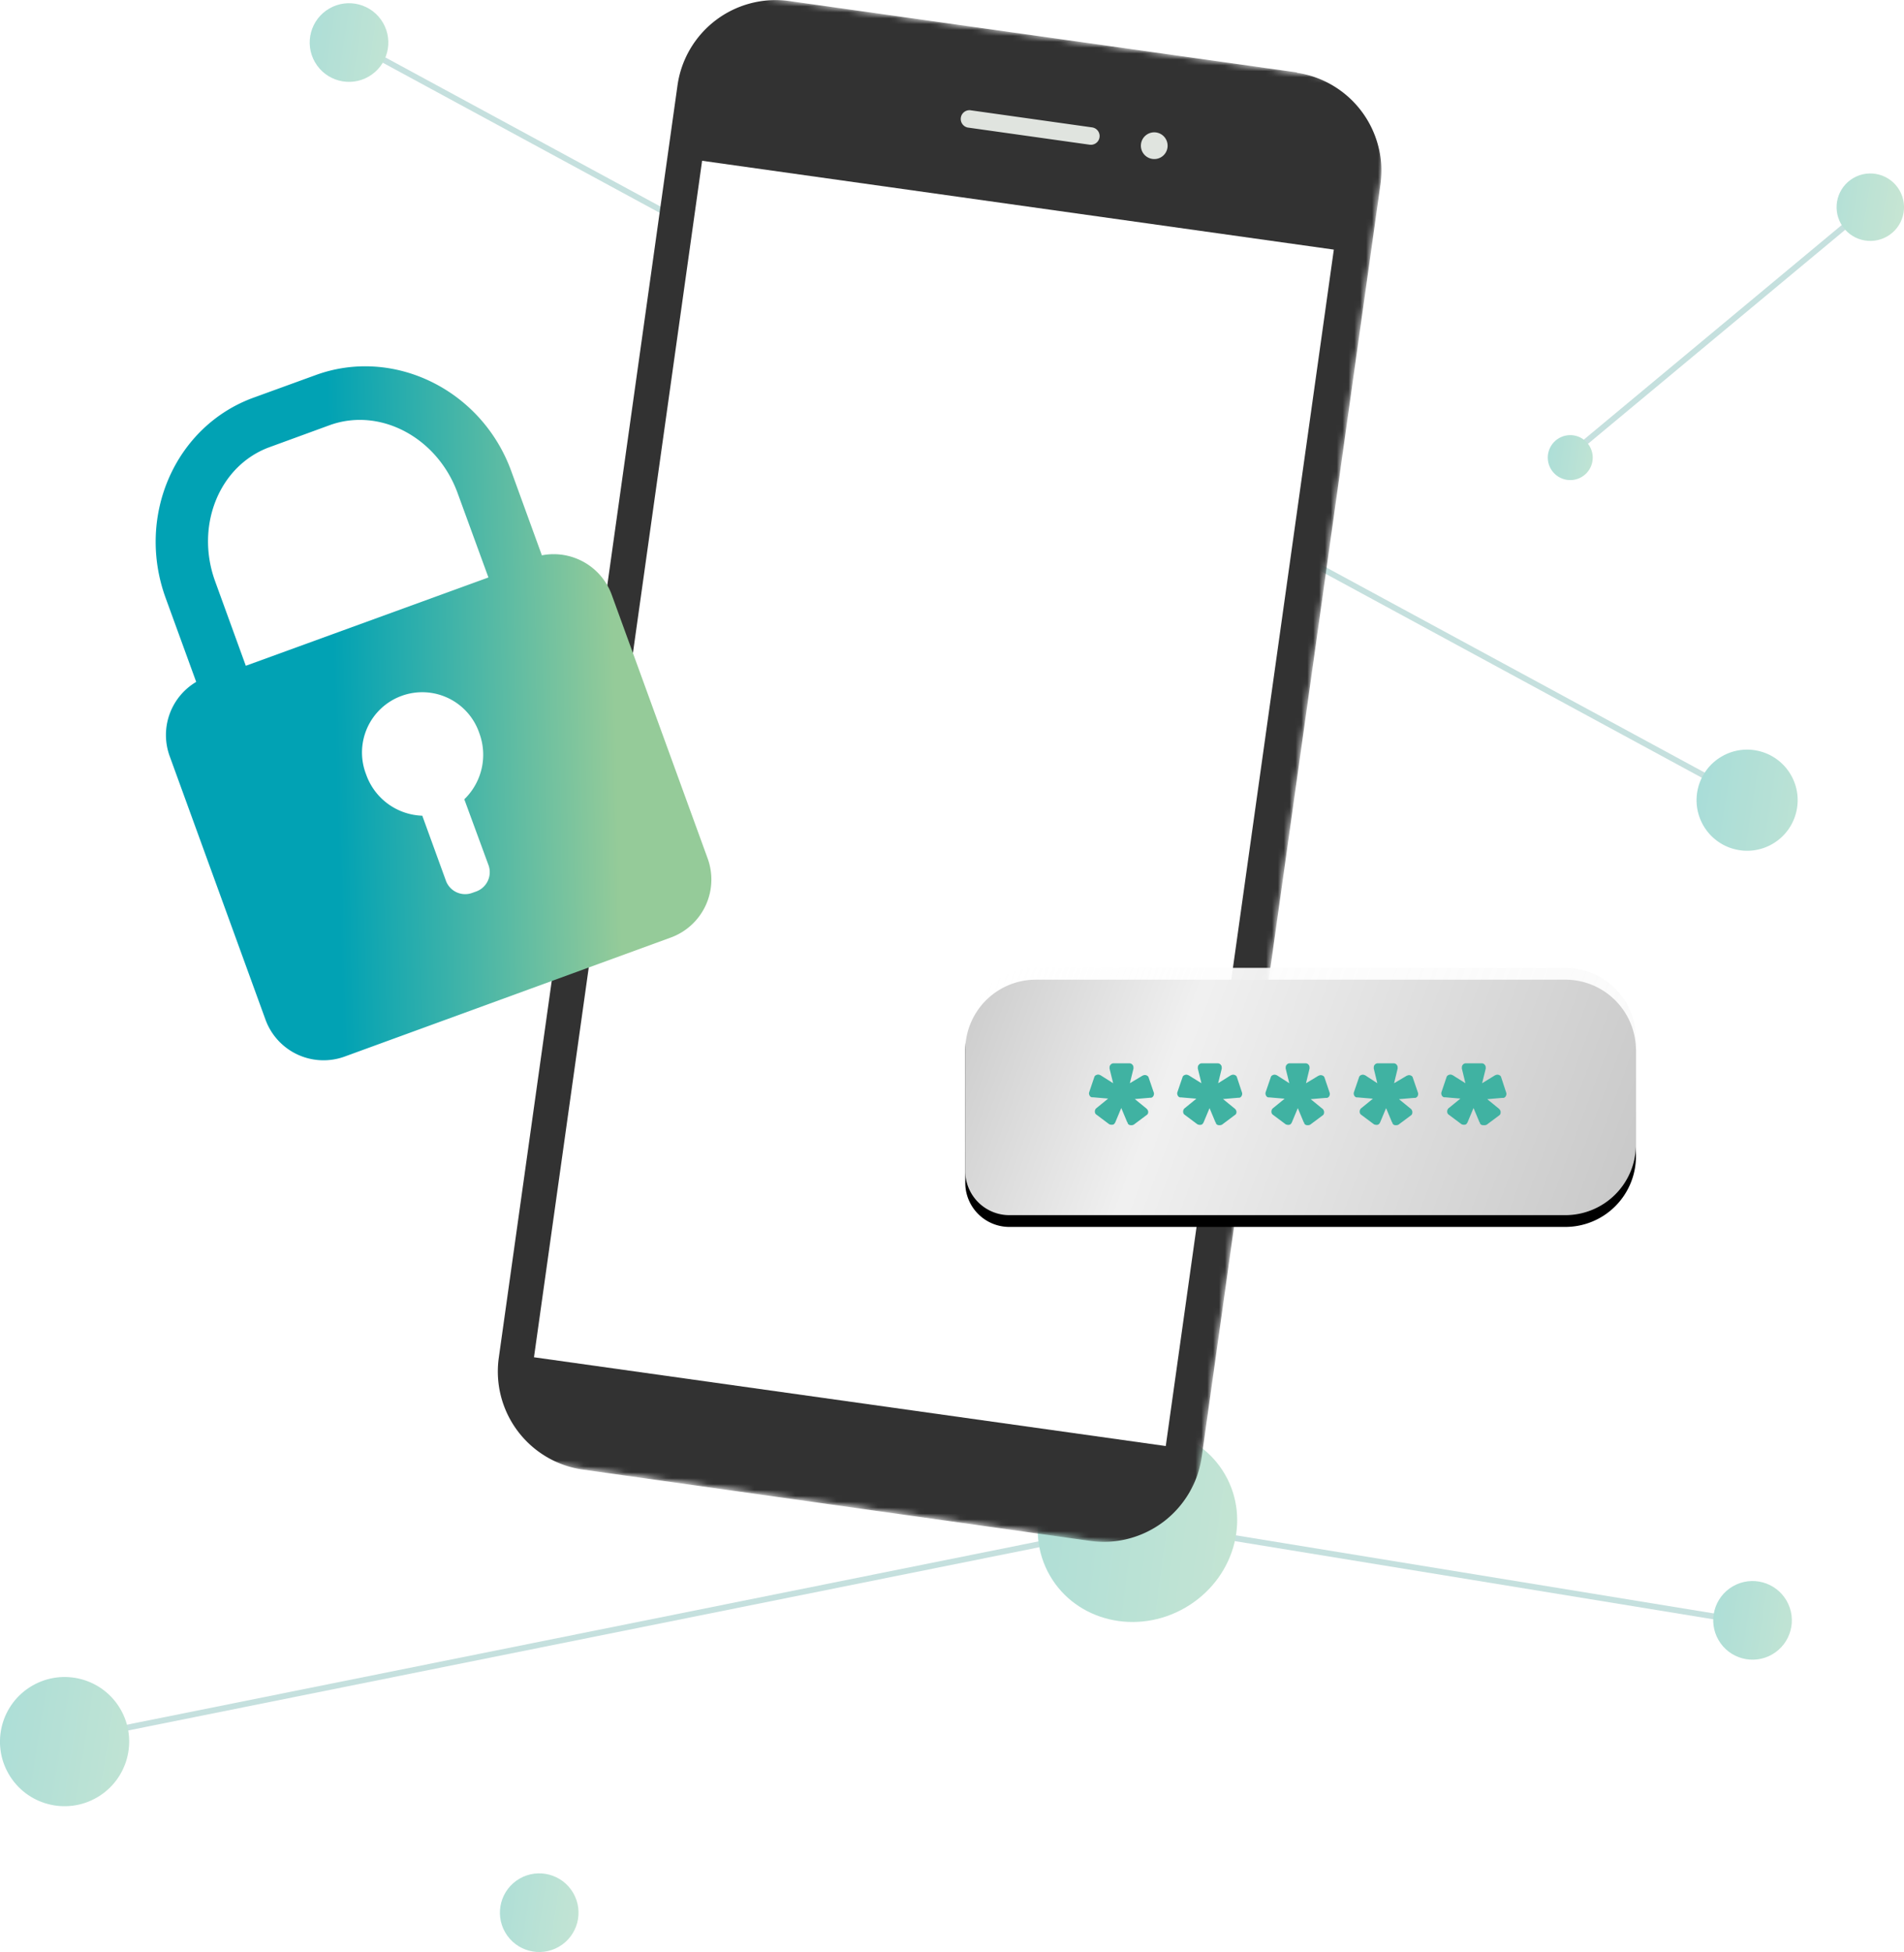
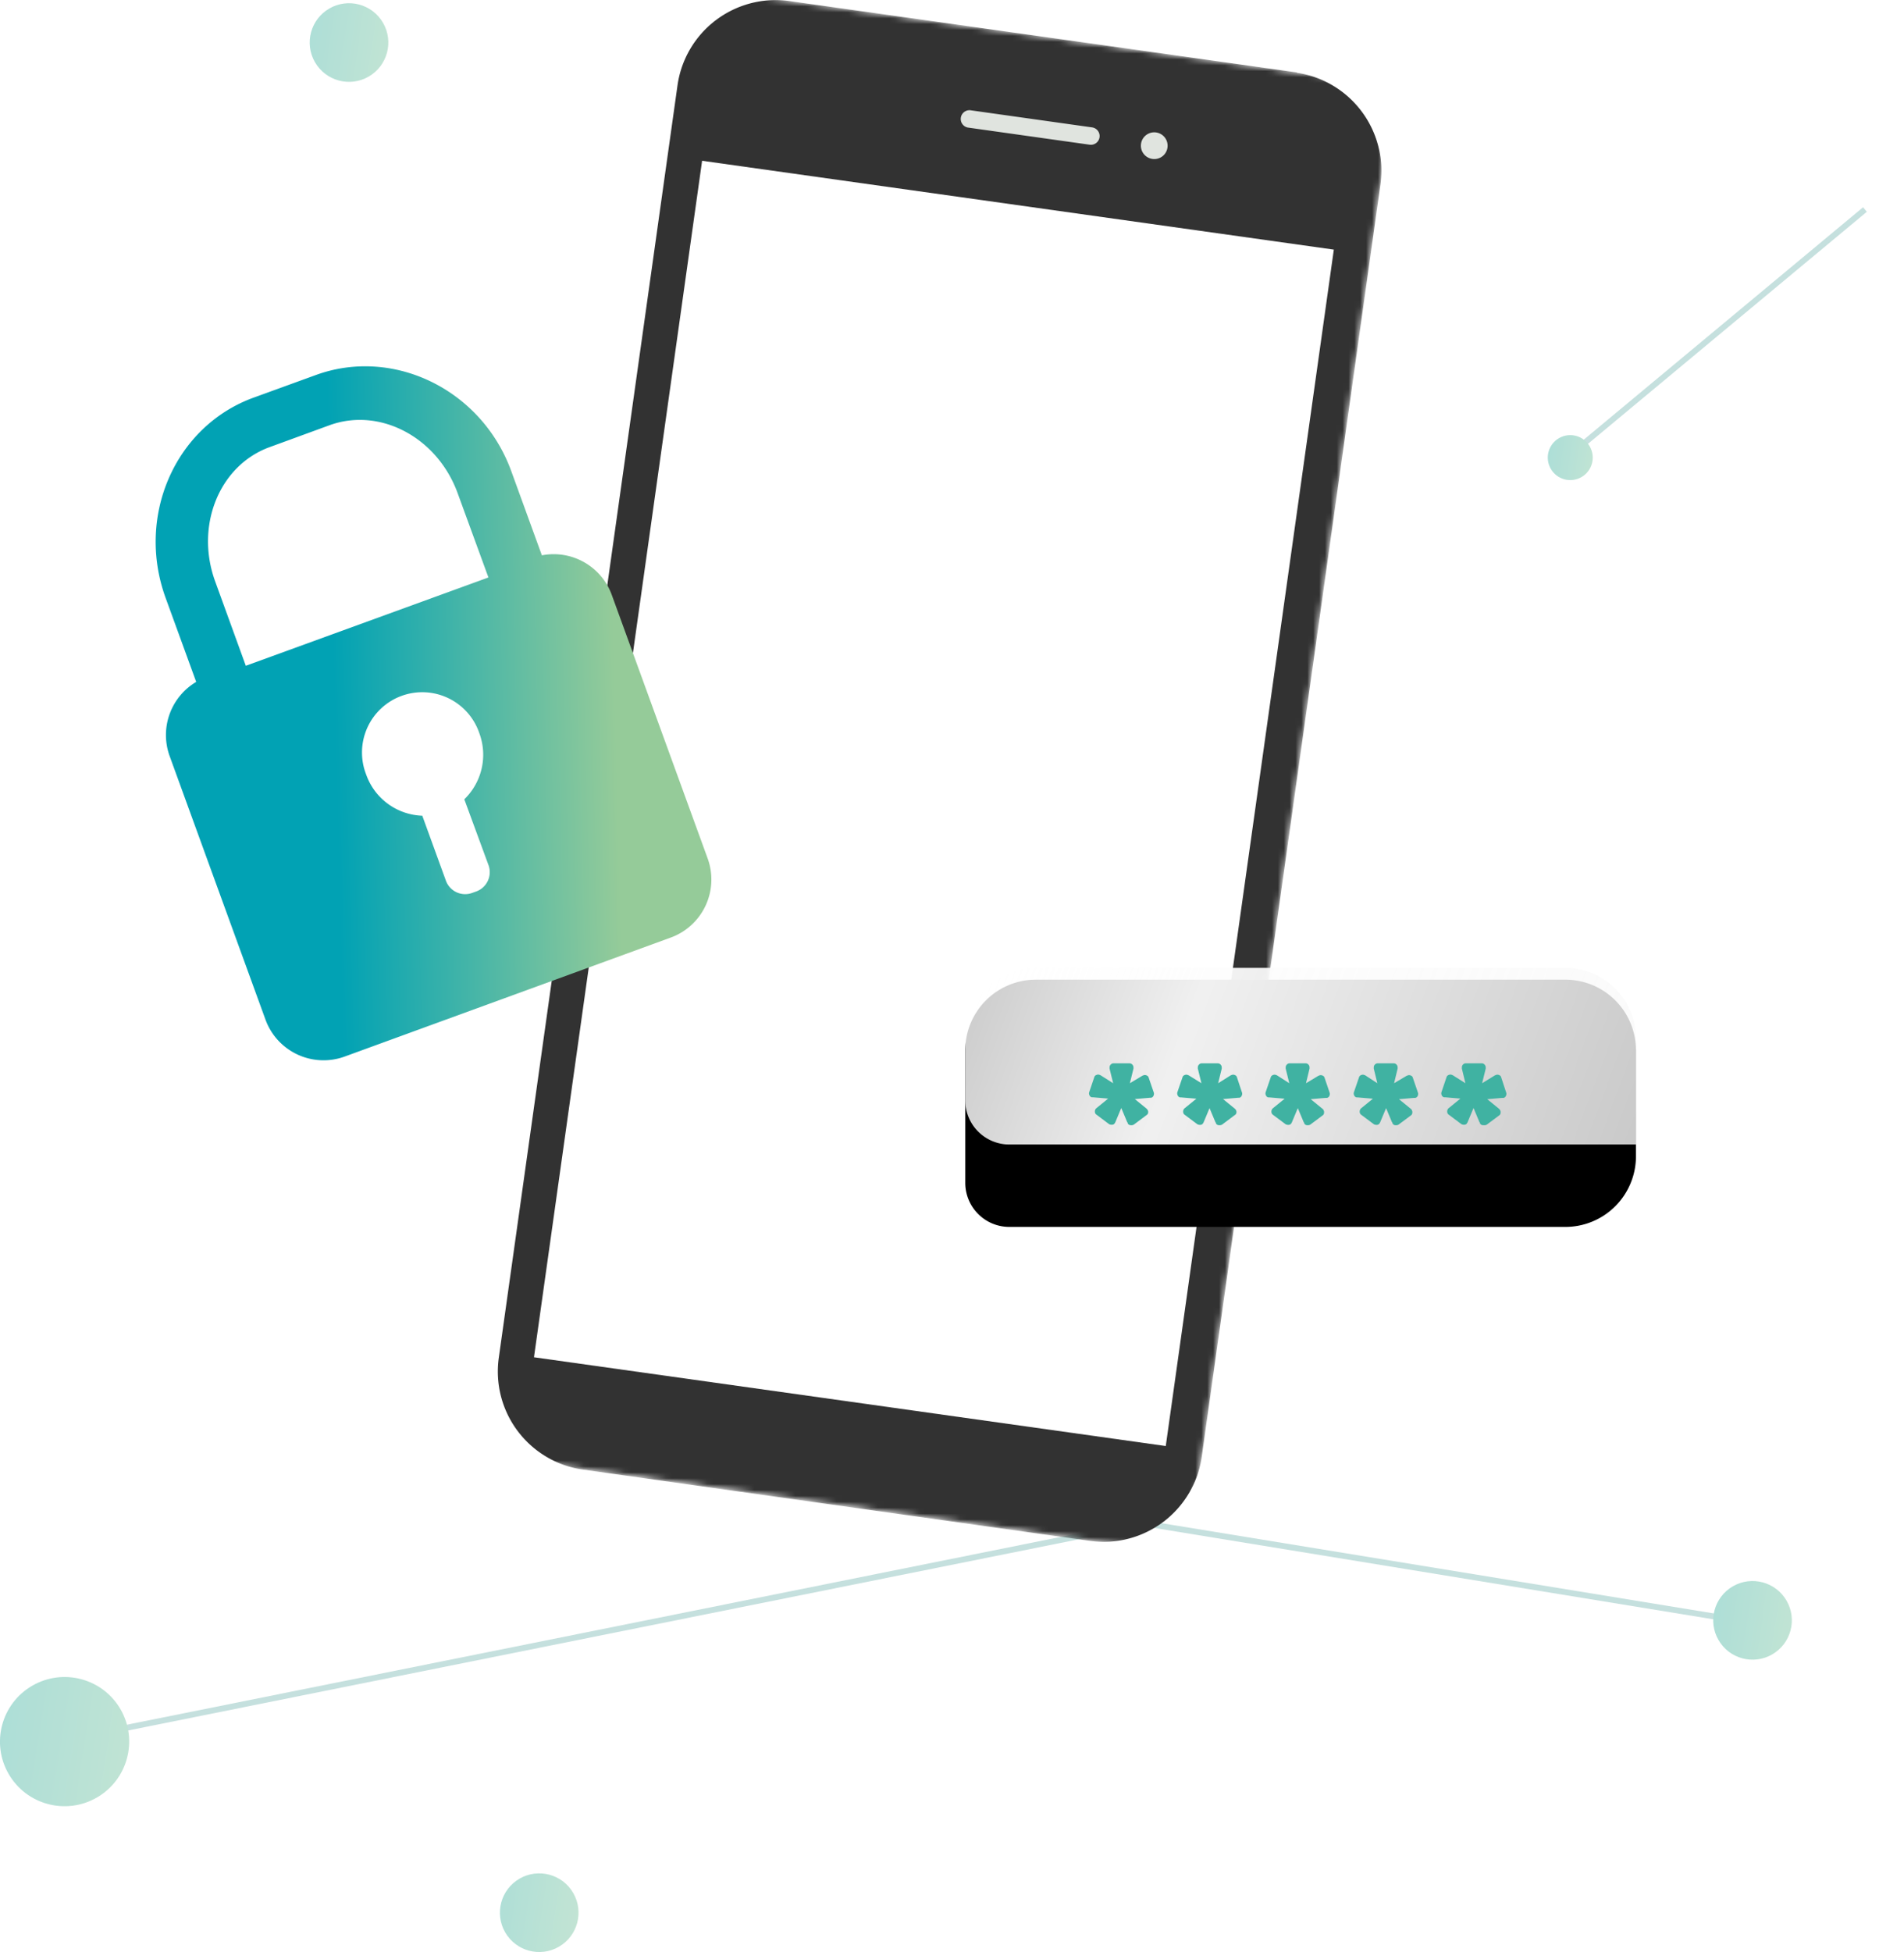
<svg xmlns="http://www.w3.org/2000/svg" xmlns:xlink="http://www.w3.org/1999/xlink" id="Calque_1" data-name="Calque 1" width="323.55" height="331.59" viewBox="0 0 323.55 331.59">
  <defs>
    <style>.cls-1{fill:#fff;}.cls-1,.cls-13,.cls-15,.cls-16,.cls-18,.cls-19{fill-rule:evenodd;}.cls-2{opacity:0.45;}.cls-14,.cls-3{fill:none;}.cls-3{stroke:#7fbab5;stroke-linecap:square;}.cls-4{fill:url(#Dégradé_sans_nom);}.cls-5{fill:url(#Dégradé_sans_nom_2);}.cls-6{fill:url(#Dégradé_sans_nom_3);}.cls-7{fill:url(#Dégradé_sans_nom_4);}.cls-8{fill:url(#Dégradé_sans_nom_5);}.cls-9{fill:url(#Dégradé_sans_nom_6);}.cls-10{fill:url(#Dégradé_sans_nom_7);}.cls-11{fill:url(#Dégradé_sans_nom_8);}.cls-12{mask:url(#mask);}.cls-13{fill:#323232;}.cls-15{fill:#e0e4df;}.cls-16{fill:url(#Dégradé_sans_nom_9);}.cls-17{filter:url(#filter-12);}.cls-19{fill:url(#Dégradé_sans_nom_10);}.cls-20{fill:#40b2a2;}</style>
    <linearGradient id="Dégradé_sans_nom" x1="-807.93" y1="1550.47" x2="-805.11" y2="1548.2" gradientTransform="matrix(13.36, 0, 0, -13.36, 10832.98, 20697.27)" gradientUnits="userSpaceOnUse">
      <stop offset="0" stop-color="#01a2b4" />
      <stop offset="1" stop-color="#95cb99" />
    </linearGradient>
    <linearGradient id="Dégradé_sans_nom_2" x1="-809.18" y1="1471.05" x2="-806.36" y2="1468.78" gradientTransform="matrix(7.64, 0, 0, -7.63, 6432.72, 11294.43)" xlink:href="#Dégradé_sans_nom" />
    <linearGradient id="Dégradé_sans_nom_3" x1="-807.93" y1="1550.47" x2="-805.11" y2="1548.2" gradientTransform="matrix(13.36, 0, 0, -13.36, 11071.47, 20965.28)" xlink:href="#Dégradé_sans_nom" />
    <linearGradient id="Dégradé_sans_nom_4" x1="-807.93" y1="1550.47" x2="-805.11" y2="1548.2" gradientTransform="matrix(13.36, 0, 0, -13.36, 10862.77, 21016.27)" xlink:href="#Dégradé_sans_nom" />
    <linearGradient id="Dégradé_sans_nom_5" x1="-808.21" y1="1532.82" x2="-805.39" y2="1530.55" gradientTransform="matrix(11.46, 0, 0, -11.45, 9555.56, 17567.45)" xlink:href="#Dégradé_sans_nom" />
    <linearGradient id="Dégradé_sans_nom_6" x1="-807.28" y1="1591.91" x2="-804.46" y2="1589.63" gradientTransform="matrix(21.96, 0, 0, -21.94, 17695.67, 35196.2)" xlink:href="#Dégradé_sans_nom" />
    <linearGradient id="Dégradé_sans_nom_7" x1="-806.93" y1="1612.62" x2="-804.11" y2="1610.58" gradientTransform="matrix(34.37, 0, 0, -32.44, 27862.16, 52526.88)" xlink:href="#Dégradé_sans_nom" />
    <linearGradient id="Dégradé_sans_nom_8" x1="-807.56" y1="1574.01" x2="-804.74" y2="1571.73" gradientTransform="matrix(17.18, 0, 0, -17.17, 14142.41, 27141.53)" xlink:href="#Dégradé_sans_nom" />
    <mask id="mask" x="80.66" y="-2.41" width="156.24" height="266.42" maskUnits="userSpaceOnUse">
      <g id="mask-8">
        <polygon id="path-7" class="cls-1" points="236.9 14.63 115.71 -2.41 80.66 246.98 201.85 264.01 236.9 14.63" />
      </g>
    </mask>
    <linearGradient id="Dégradé_sans_nom_9" x1="-801.41" y1="1642.08" x2="-801.93" y2="1642.32" gradientTransform="matrix(75.12, -27.34, -37.76, -103.76, 122311.11, 148595.3)" gradientUnits="userSpaceOnUse">
      <stop offset="0" stop-color="#95cb99" />
      <stop offset="1" stop-color="#01a2b4" />
    </linearGradient>
    <filter id="filter-12" x="-20.6%" y="-51.2%" width="141.2%" height="211.9%" name="filter-12">
      <feOffset result="shadowOffsetOuter1" dy="2" in="SourceAlpha" />
      <feGaussianBlur result="shadowBlurOuter1" stdDeviation="7.5" in="shadowOffsetOuter1" />
      <feColorMatrix values="0 0 0 0 0.4 0 0 0 0 0.73 0 0 0 0 0.64 0 0 0 0.3 0" in="shadowBlurOuter1" />
    </filter>
    <linearGradient id="Dégradé_sans_nom_10" x1="-798.97" y1="1625.55" x2="-797.87" y2="1625.4" gradientTransform="matrix(114, 0, 0, -42, 91242.51, 68455.63)" gradientUnits="userSpaceOnUse">
      <stop offset="0" stop-color="#fff" stop-opacity="0.8" />
      <stop offset="0.31" stop-color="#fdfdfd" stop-opacity="0.95" />
      <stop offset="1" stop-color="#f9f9f9" stop-opacity="0.8" />
    </linearGradient>
  </defs>
  <g id="Accueil">
    <g id="uLex---Maquettes-d_intention---Design---1---Sécurité---Desktop----v1.0" data-name="uLex---Maquettes-d'intention---Design---1---Sécurité---Desktop----v1.0">
      <g id="Group-21">
        <g id="Group-17">
          <g id="Group-5" class="cls-2">
-             <line id="Line-2-Copy-3" class="cls-3" x1="296.41" y1="135.45" x2="58.78" y2="6.69" />
            <ellipse id="Oval-Copy" class="cls-4" cx="59.31" cy="7.23" rx="6.68" ry="6.68" transform="translate(4.33 30.62) rotate(-30)" />
            <line id="Line-2-Copy-3-2" data-name="Line-2-Copy-3" class="cls-3" x1="193.29" y1="258.57" x2="298.28" y2="275.72" />
            <line id="Line-2-Copy-3-3" data-name="Line-2-Copy-3" class="cls-3" x1="195.2" y1="258.57" x2="10.5" y2="295.7" />
            <line id="Line-2-Copy-3-4" data-name="Line-2-Copy-3" class="cls-3" x1="266.83" y1="77.25" x2="316.53" y2="35.91" />
            <circle id="Oval-Copy-6" class="cls-5" cx="266.83" cy="77.73" r="3.82" transform="translate(-3.11 143.83) rotate(-30)" />
            <circle id="Oval-Copy-2" data-name="Oval-Copy" class="cls-6" cx="297.81" cy="275.24" r="6.68" transform="translate(-97.72 185.78) rotate(-30)" />
            <ellipse id="Oval-Copy-3" data-name="Oval-Copy" class="cls-7" cx="91.62" cy="324.91" rx="6.68" ry="6.68" transform="translate(-150.21 89.37) rotate(-30.01)" />
-             <circle id="Oval-Copy-3-2" data-name="Oval-Copy-3" class="cls-8" cx="317.82" cy="35.19" r="5.73" transform="translate(24.99 163.63) rotate(-30)" />
            <ellipse id="Oval-Copy-9" class="cls-9" cx="10.98" cy="295.83" rx="10.98" ry="10.97" transform="translate(-146.45 45.13) rotate(-30)" />
-             <ellipse id="Oval-Copy-8" class="cls-10" cx="193.29" cy="259.05" rx="17.18" ry="16.22" transform="translate(-103.63 131.35) rotate(-30)" />
-             <ellipse id="Oval-Copy-5" class="cls-11" cx="296.89" cy="135.93" rx="8.59" ry="8.59" transform="translate(-28.19 166.65) rotate(-30)" />
          </g>
          <g id="Group">
            <g id="Electronic_Devices__188_" data-name="Electronic_Devices_(188)">
              <g id="Group-7">
                <g class="cls-12">
                  <path id="Fill-6" class="cls-13" d="M220.37,12.3,134,.16a16.84,16.84,0,0,0-18.88,14.41l-30.35,216a16.83,16.83,0,0,0,14.18,19.05l86.4,12.14a16.84,16.84,0,0,0,18.88-14.4l30.35-216a16.85,16.85,0,0,0-14.18-19" />
                </g>
              </g>
              <path id="Fill-8" class="cls-14" d="M195.68,28.29a3.58,3.58,0,1,1,4-3.05,3.57,3.57,0,0,1-4,3.05" />
              <path id="Fill-9" class="cls-15" d="M195.86,27a2.27,2.27,0,1,1,2.53-1.93A2.26,2.26,0,0,1,195.86,27" />
              <path id="Fill-10" class="cls-14" d="M186.17,20.39l-21.55-3a2.37,2.37,0,0,0-2.67,2l-.11.81a2.37,2.37,0,0,0,2,2.69l21.55,3a2.37,2.37,0,0,0,2.66-2l.12-.82a2.38,2.38,0,0,0-2-2.69" />
              <path id="Fill-11" class="cls-15" d="M185.58,21.64l-20.74-2.92a1.49,1.49,0,0,0-.42,2.94l20.75,2.92a1.48,1.48,0,0,0,.41-2.94" />
              <polygon id="Fill-12" class="cls-1" points="198.1 245.63 90.74 230.55 119.31 27.31 226.66 42.4 198.1 245.63" />
              <polyline id="Fill-13" class="cls-14" points="226.66 42.4 119.31 27.31 119.26 27.63 199.44 234.14 199.71 234.18 226.66 42.4" />
            </g>
          </g>
          <g id="Group-2" data-name="Group">
            <g id="Lock-kofkfofkfok-Copy-2">
              <path id="icon0-vector-493-01" class="cls-16" d="M83,98.09l-41.23,15L36.56,98.75c-3.44-9.46.71-19.69,9.26-22.8L56,72.23c8.56-3.11,18.31,2.06,21.76,11.52ZM78.9,135.77,83,146.92a3.49,3.49,0,0,1-2,4.48l-.81.29a3.48,3.48,0,0,1-4.43-2.13l-4-11a10.49,10.49,0,0,1-9.54-7,10.24,10.24,0,1,1,19.24-7A10.52,10.52,0,0,1,78.9,135.77ZM92.09,94.35,86.91,80.11c-5-13.88-20-21.24-33.26-16.4L43.08,67.55c-13.29,4.84-20,20.07-14.94,34l5.2,14.28a10.49,10.49,0,0,0-4.52,12.58l16.31,44.83a10.5,10.5,0,0,0,13.42,6.24L114,159.25a10.49,10.49,0,0,0,6.26-13.41L103.94,101a10.5,10.5,0,0,0-11.85-6.67Z" />
            </g>
          </g>
          <g id="Group-14">
            <g id="Rectangle-Copy-2">
              <g class="cls-17">
                <path id="path-11" class="cls-18" d="M176,164.41h90a12,12,0,0,1,12,12v18a12,12,0,0,1-12,12H171.52a7.49,7.49,0,0,1-7.49-7.49V176.41A12,12,0,0,1,176,164.41Z" />
              </g>
-               <path id="path-11-2" data-name="path-11" class="cls-19" d="M176,164.41h90a12,12,0,0,1,12,12v18a12,12,0,0,1-12,12H171.52a7.49,7.49,0,0,1-7.49-7.49V176.41A12,12,0,0,1,176,164.41Z" />
+               <path id="path-11-2" data-name="path-11" class="cls-19" d="M176,164.41h90a12,12,0,0,1,12,12v18H171.52a7.49,7.49,0,0,1-7.49-7.49V176.41A12,12,0,0,1,176,164.41Z" />
            </g>
            <path id="_" data-name="*******" class="cls-20" d="M192.14,191.13a.91.91,0,0,0,.52-.09h0l2.18-1.63a.55.55,0,0,0,.27-.43.67.67,0,0,0-.12-.48s-.05-.08-.15-.18h0l-2-1.63,2.57-.22.14,0,.07,0a.58.58,0,0,0,.38-.31.77.77,0,0,0,.08-.53h0l-.88-2.57a.54.54,0,0,0-.32-.37.74.74,0,0,0-.5-.06l-.24.09h0L192,184l.61-2.48a.49.49,0,0,0,0-.15h0v-.09a.66.66,0,0,0-.2-.45.62.62,0,0,0-.47-.21h-2.72a.62.62,0,0,0-.47.21.66.66,0,0,0-.2.45h0v.09a.49.49,0,0,0,0,.15h0l.61,2.48-2.15-1.36-.24-.09a.7.7,0,0,0-.48.06.52.52,0,0,0-.34.37h0l-.87,2.57a.71.71,0,0,0,.07.53.58.58,0,0,0,.38.31l.07,0,.14,0h0l2.57.22-2,1.63c-.11.1-.16.16-.16.18a.77.77,0,0,0-.09.48.55.55,0,0,0,.25.43h0l2.17,1.63a1,1,0,0,0,.53.09.49.49,0,0,0,.41-.24l.06-.09a.33.33,0,0,0,.06-.12h0l1-2.39,1,2.39.09.12a.12.12,0,0,1,0,.09A.57.57,0,0,0,192.14,191.13Zm15,0a.94.94,0,0,0,.52-.09h0l2.17-1.63a.53.53,0,0,0,.28-.43.67.67,0,0,0-.12-.48s-.05-.08-.16-.18h0l-2-1.63,2.57-.22.14,0,.07,0a.58.58,0,0,0,.38-.31.77.77,0,0,0,.08-.53h0L210.2,183a.54.54,0,0,0-.32-.37.74.74,0,0,0-.5-.06l-.24.09h0L207,184l.61-2.48a.49.49,0,0,0,0-.15h0v-.09a.66.66,0,0,0-.2-.45.62.62,0,0,0-.47-.21h-2.72a.62.62,0,0,0-.47.21.66.66,0,0,0-.2.45h0v.09a.49.49,0,0,0,0,.15h0l.61,2.48L202,182.66l-.24-.09a.73.73,0,0,0-.49.06.53.53,0,0,0-.33.37h0l-.88,2.57a.77.77,0,0,0,.08.53.58.58,0,0,0,.38.31l.07,0,.14,0h0l2.57.22-2,1.63q-.15.15-.15.18a.77.77,0,0,0-.09.48.57.57,0,0,0,.24.43h0l2.18,1.63a1,1,0,0,0,.53.09.5.5,0,0,0,.41-.24l.06-.09a.33.33,0,0,0,.06-.12h0l1-2.39,1,2.39.09.12a.12.12,0,0,1,0,.09A.57.57,0,0,0,207.11,191.13Zm15,0a.9.9,0,0,0,.51-.09h0l2.18-1.63A.55.55,0,0,0,225,189a.67.67,0,0,0-.12-.48s0-.08-.15-.18h0l-2-1.63,2.57-.22.13,0,.08,0a.58.58,0,0,0,.38-.31.76.76,0,0,0,.07-.53h0l-.87-2.57a.54.54,0,0,0-.32-.37.74.74,0,0,0-.5-.06l-.24.09h0L221.93,184l.6-2.48a.49.49,0,0,0,0-.15h0v-.09a.65.65,0,0,0-.19-.45.62.62,0,0,0-.47-.21h-2.72a.61.61,0,0,0-.47.21.66.66,0,0,0-.2.45h0v.09a.49.49,0,0,0,0,.15h0l.61,2.48L217,182.66l-.24-.09a.72.72,0,0,0-.49.06.53.53,0,0,0-.33.37h0l-.88,2.57a.77.77,0,0,0,.08.53.56.56,0,0,0,.37.31l.08,0,.14,0h0l2.57.22-2,1.63q-.15.15-.15.18a.77.77,0,0,0-.09.48.57.57,0,0,0,.24.43h0l2.18,1.63a1,1,0,0,0,.53.09.5.5,0,0,0,.41-.24l.06-.09a.33.33,0,0,0,.06-.12h0l1-2.39,1,2.39.09.12a.12.12,0,0,1,0,.09A.57.57,0,0,0,222.08,191.13Zm15,0a.9.9,0,0,0,.51-.09h0l2.18-1.63A.55.55,0,0,0,240,189a.67.67,0,0,0-.12-.48s0-.08-.15-.18h0l-2-1.63,2.58-.22.13,0,.08,0a.6.6,0,0,0,.38-.31.76.76,0,0,0,.07-.53h0l-.88-2.57a.52.52,0,0,0-.31-.37.74.74,0,0,0-.5-.06l-.25.09h0L236.9,184l.6-2.48a.49.49,0,0,0,0-.15h0v-.09a.65.65,0,0,0-.19-.45.64.64,0,0,0-.47-.21h-2.73a.64.64,0,0,0-.47.21.65.65,0,0,0-.19.45h0v.09a.49.49,0,0,0,0,.15h0l.6,2.48L232,182.66l-.25-.09a.7.7,0,0,0-.48.06.53.53,0,0,0-.33.37h0l-.88,2.57a.76.76,0,0,0,.07.53.6.6,0,0,0,.38.31l.08,0,.13,0h0l2.58.22-2,1.63q-.15.15-.15.18a.77.77,0,0,0-.09.48.57.57,0,0,0,.24.43h0l2.18,1.63a1,1,0,0,0,.53.09.52.52,0,0,0,.41-.24l.06-.09a.33.33,0,0,0,.06-.12h0l1-2.39,1,2.39.09.12a.12.12,0,0,1,0,.09A.59.59,0,0,0,237.05,191.13Zm15,0a.9.9,0,0,0,.51-.09h0l2.18-1.63A.55.55,0,0,0,255,189a.67.67,0,0,0-.12-.48s-.05-.08-.15-.18h0l-2-1.63,2.57-.22.14,0,.07,0a.56.56,0,0,0,.38-.31.77.77,0,0,0,.08-.53h0L255.1,183a.51.51,0,0,0-.32-.37.73.73,0,0,0-.5-.06l-.24.09h0L251.86,184l.61-2.48a.49.49,0,0,0,0-.15h0v-.09a.66.66,0,0,0-.2-.45.61.61,0,0,0-.47-.21h-2.72a.62.62,0,0,0-.47.21.65.65,0,0,0-.19.45h0v.09a.49.49,0,0,0,0,.15h0l.6,2.48-2.15-1.36-.24-.09a.7.7,0,0,0-.48.06.54.54,0,0,0-.34.37h0l-.87,2.57a.76.76,0,0,0,.07.53.58.58,0,0,0,.38.31l.08,0,.13,0h0l2.57.22-2,1.63q-.15.15-.15.18a.77.77,0,0,0-.09.48.57.57,0,0,0,.24.43h0l2.18,1.63a.93.93,0,0,0,.53.09.48.48,0,0,0,.4-.24.35.35,0,0,1,.06-.09.33.33,0,0,0,.06-.12h0l1-2.39,1,2.39.09.12a.12.12,0,0,1,0,.09A.57.57,0,0,0,252,191.13Z" />
          </g>
        </g>
      </g>
    </g>
  </g>
</svg>